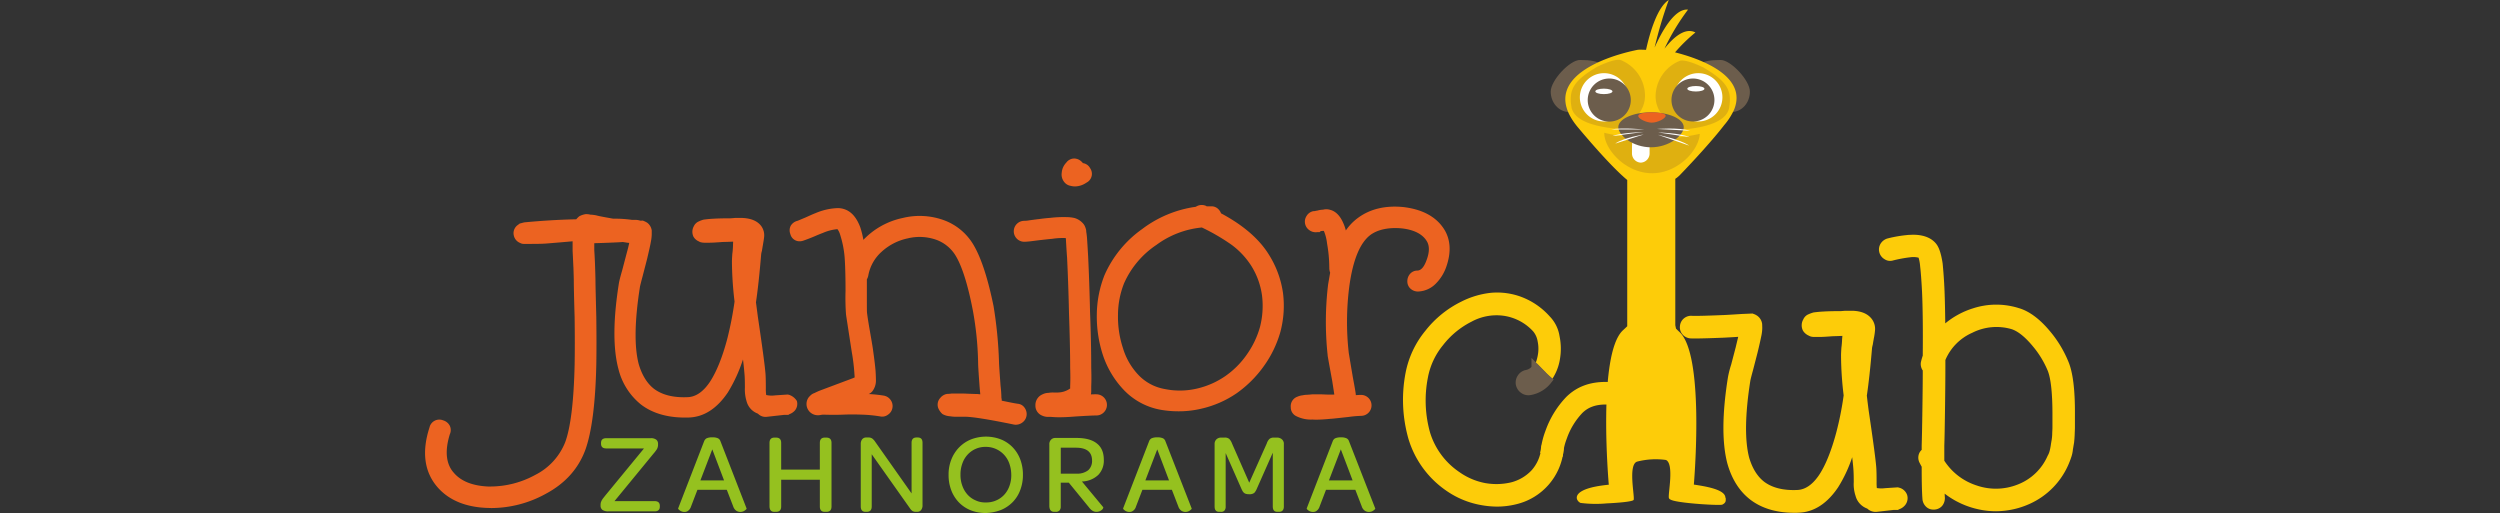
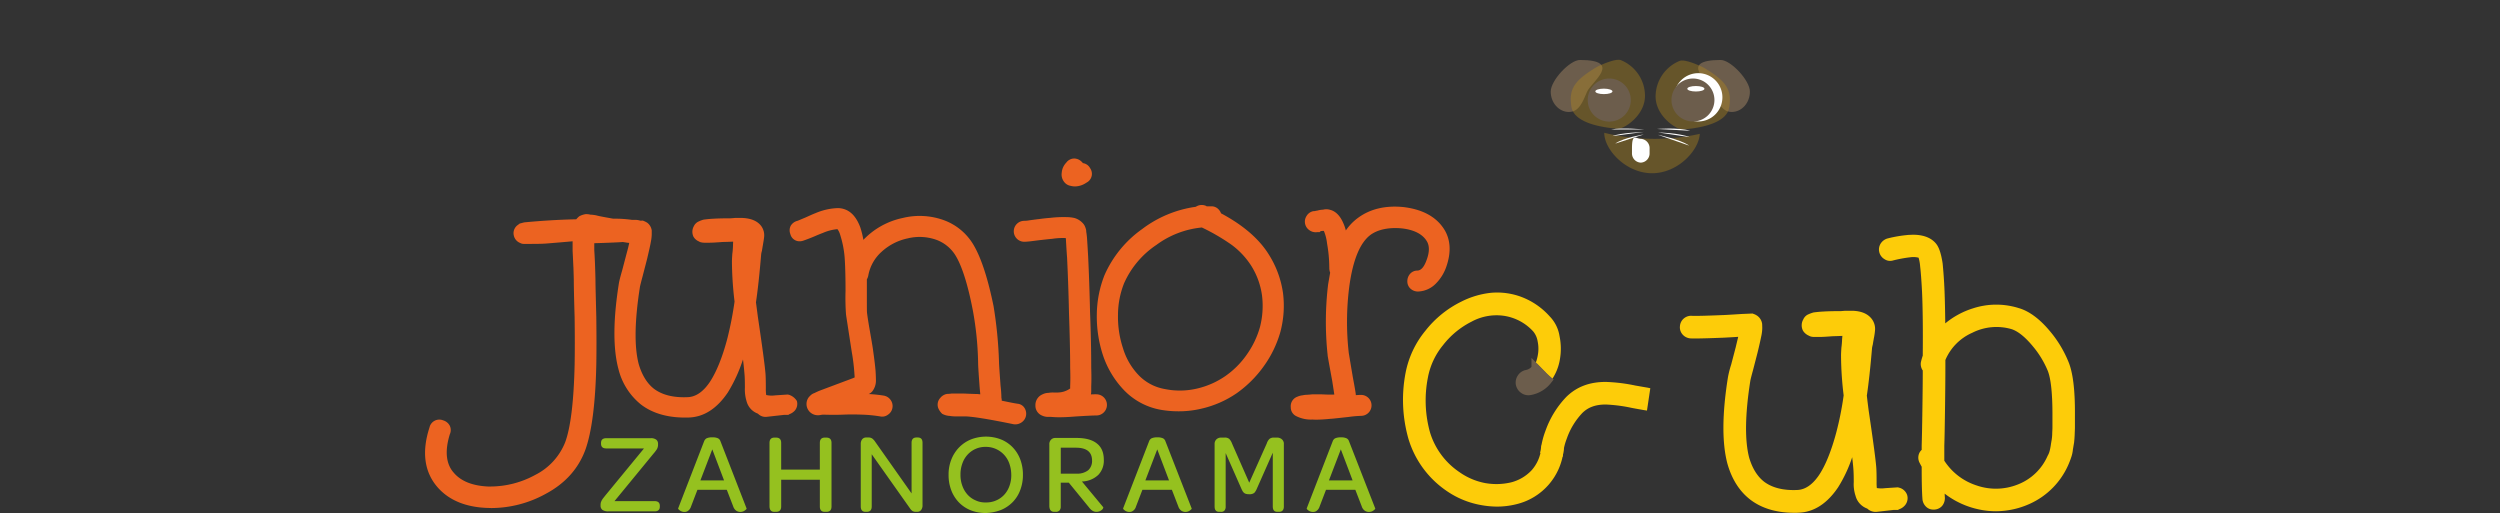
<svg xmlns="http://www.w3.org/2000/svg" width="921" height="189" viewBox="0 0 921 189">
  <rect x="0" y="0" width="921" height="189" fill="#333333" stroke="none" />
  <defs>
    <clipPath id="clip-path">
      <rect id="Rechteck_845" data-name="Rechteck 845" width="921" height="189" transform="translate(353 5309)" fill="#fff" stroke="#707070" stroke-width="1" />
    </clipPath>
  </defs>
  <g id="Gruppe_maskieren_1" data-name="Gruppe maskieren 1" transform="translate(-353 -5309)" clip-path="url(#clip-path)">
    <g id="logo" transform="translate(503.55 5305.143)">
      <g id="Gruppe_3713" data-name="Gruppe 3713">
        <path id="Pfad_3096" data-name="Pfad 3096" d="M434.148,37.607c-1.622,3.813-2.98,7.5-6.706,7.5-3.682,0-6.706-3.375-6.706-7.5,0-4.164,7.057-11.659,10.782-11.659C447.516,25.992,435.638,34.188,434.148,37.607Z" fill="#6c5d4c" />
      </g>
      <g id="Gruppe_3714" data-name="Gruppe 3714">
        <path id="Pfad_3097" data-name="Pfad 3097" d="M480.7,37.607c1.622,3.813,3.024,7.5,6.706,7.5,3.726,0,6.706-3.375,6.706-7.5,0-4.164-7.057-11.659-10.782-11.659C467.328,25.992,479.206,34.188,480.7,37.607Z" fill="#6c5d4c" />
      </g>
-       <path id="Pfad_3098" data-name="Pfad 3098" d="M485.079,187.115c-.175-2.937-7.188-4.076-11.615-4.734.482-5.917,3.55-47.732-5.172-56.1-.526-.482-.964-.92-1.4-1.359-.175-.789-.263-1.271-.263-1.271V69.735a11.217,11.217,0,0,0,1.622-1.315s10.257-10.563,16.174-18.19c.044-.044.088-.088.088-.131a23.469,23.469,0,0,0,3.419-5.084,5.869,5.869,0,0,1,.263-.526c5.479-12.843-12.974-19.154-21.653-21.346a58.563,58.563,0,0,1,7.5-7.32c-3.945-2.06-8.416,2.148-11.4,5.961a81.805,81.805,0,0,1,8.679-14.377c-5.172-.57-10.125,9.029-12.317,13.982a153.94,153.94,0,0,1,5.216-17.532c-4.164,2.586-6.925,11.791-8.372,18.365-.964-.044-1.929-.088-2.893-.044,0,0-40.237,7.1-22.179,28.622,9.818,11.7,15.253,16.963,18.146,19.373v53.868c-.482.482-1.052,1.008-1.666,1.578-9.38,8.985-5.128,56.805-5.128,56.805-10.782,1.052-12.229,3.726-11.7,5.347h0a2.55,2.55,0,0,0,1.271,1.359,44.268,44.268,0,0,0,9.643.175c4.909-.219,9.774-.7,9.95-1.315.438-1.271-2.148-12.974,1.271-14.07a27.4,27.4,0,0,1,10.607-.614c3.156,1.4.7,12.711,1.1,13.982a.813.813,0,0,0,.526.57c1.929,1.359,17.883,2.279,19.067,1.929.395-.131,1.271-.7,1.271-1.315.044.614.132-.877.044-1.227C485.079,187.291,485.079,187.2,485.079,187.115Z" fill="#fdcc09" />
      <g id="Gruppe_3715" data-name="Gruppe 3715" opacity="0.4">
        <path id="Pfad_3099" data-name="Pfad 3099" d="M477.058,28.753S470.44,25.422,468.2,26.3a14.241,14.241,0,0,0-8.81,12.4c-.482,8.021,8.153,13.149,10.037,12.886s15.911-1.052,17.05-8.109C487.578,36.906,485.43,33.75,477.058,28.753Z" fill="#b2861c" />
      </g>
      <g id="Gruppe_3716" data-name="Gruppe 3716" opacity="0.4">
        <path id="Pfad_3100" data-name="Pfad 3100" d="M437.786,28.49s6.618-3.331,8.854-2.455a14.241,14.241,0,0,1,8.81,12.4c.526,8.021-8.153,13.149-10.037,12.886s-15.911-1.052-17.05-8.109C427.31,36.643,429.414,33.487,437.786,28.49Z" fill="#b2861c" />
      </g>
      <g id="Gruppe_3717" data-name="Gruppe 3717">
        <path id="Pfad_3101" data-name="Pfad 3101" d="M483.984,39.711a8.9,8.9,0,1,1-8.9-8.9A8.9,8.9,0,0,1,483.984,39.711Z" fill="#fff" />
      </g>
      <g id="Gruppe_3718" data-name="Gruppe 3718">
        <path id="Pfad_3102" data-name="Pfad 3102" d="M481.047,40.719a7.912,7.912,0,1,1-7.89-7.933A7.922,7.922,0,0,1,481.047,40.719Z" fill="#6c5d4c" />
      </g>
      <g id="Gruppe_3719" data-name="Gruppe 3719">
        <path id="Pfad_3103" data-name="Pfad 3103" d="M477.365,36.555c0,.57-1.4,1.008-3.156,1.008s-3.156-.438-3.156-1.008,1.4-1.008,3.156-1.008C475.919,35.547,477.365,35.985,477.365,36.555Z" fill="#fff" />
      </g>
      <g id="Gruppe_3720" data-name="Gruppe 3720">
        <path id="Pfad_3104" data-name="Pfad 3104" d="M73.549,192.243H90.6c1.271,0,1.929-.57,1.929-1.753v-.263c0-1.183-.657-1.753-1.929-1.753H75.828l14.289-17.4a15.121,15.121,0,0,0,1.315-1.709,3.314,3.314,0,0,0,.438-1.709v-.394a1.891,1.891,0,0,0-.614-1.4,3.152,3.152,0,0,0-2.148-.57H72.8c-1.271,0-1.929.57-1.929,1.753v.263c0,1.183.657,1.753,1.929,1.753H86.7L72.541,186.282c-.351.438-.614.789-.877,1.1a7.327,7.327,0,0,0-.57.877c-.131.263-.219.526-.307.745a4.855,4.855,0,0,0-.088.833v.394a1.873,1.873,0,0,0,.657,1.446,3.645,3.645,0,0,0,2.192.57Zm33.925-11.4,4.383-11.44,4.339,11.44Zm9.731,3.463,2.367,6.136a3.072,3.072,0,0,0,1.14,1.578,2.774,2.774,0,0,0,1.4.438,2.914,2.914,0,0,0,.92-.132,2.664,2.664,0,0,0,.789-.394c.219-.175.394-.307.526-.438s.175-.263.131-.351l-9.643-24.808a1.8,1.8,0,0,0-.877-1.008,4.656,4.656,0,0,0-2.1-.351,4.927,4.927,0,0,0-2.1.351,2.174,2.174,0,0,0-.877,1.008l-9.6,24.808q-.066.263.657.789a2.828,2.828,0,0,0,1.709.526,2.068,2.068,0,0,0,1.315-.438,3.049,3.049,0,0,0,1.052-1.534l2.367-6.18Zm17.532,8.109h.614c1.271,0,1.885-.657,1.885-1.972v-9.862H151.48v9.862c0,1.315.614,1.972,1.8,1.972h.614c1.271,0,1.885-.657,1.885-1.972V167.041c0-1.315-.614-1.972-1.885-1.972h-.614c-1.183,0-1.8.657-1.8,1.972v9.818H137.235v-9.818c0-1.315-.614-1.972-1.885-1.972h-.614c-1.183,0-1.8.657-1.8,1.972v23.406c.044,1.315.614,1.972,1.8,1.972Zm33.575,0h.438q1.841,0,1.841-1.972V171.2l14.07,19.9a4.29,4.29,0,0,0,.92,1.008,2.585,2.585,0,0,0,1.359.307h.351a1.78,1.78,0,0,0,1.49-.657,2.745,2.745,0,0,0,.526-1.8V167c0-1.315-.57-1.972-1.753-1.972h-.482c-1.183,0-1.8.657-1.8,1.972v18.628l-13.369-18.979a5.216,5.216,0,0,0-1.1-1.227,2.415,2.415,0,0,0-1.49-.394h-.7a1.867,1.867,0,0,0-1.534.657,2.7,2.7,0,0,0-.526,1.753V190.4c0,1.359.614,2.016,1.753,2.016Zm49.836-.657a12.987,12.987,0,0,0,4.339-2.893,12.519,12.519,0,0,0,2.805-4.427,15.7,15.7,0,0,0,1.008-5.7,16.047,16.047,0,0,0-1.008-5.7,13.163,13.163,0,0,0-2.805-4.427,12.561,12.561,0,0,0-4.339-2.893,15.321,15.321,0,0,0-11.045.044,12.887,12.887,0,0,0-4.339,2.937,13.46,13.46,0,0,0-2.849,4.471,14.977,14.977,0,0,0-1.008,5.7,15.632,15.632,0,0,0,1.008,5.654,13.163,13.163,0,0,0,2.805,4.427,12.561,12.561,0,0,0,4.339,2.893,15.091,15.091,0,0,0,5.523,1.008,16.986,16.986,0,0,0,5.567-1.1Zm-9.248-3.55a8.393,8.393,0,0,1-2.981-2.1,9.664,9.664,0,0,1-1.929-3.243,11.459,11.459,0,0,1-.7-4.12,11.7,11.7,0,0,1,.7-4.164,9.252,9.252,0,0,1,1.929-3.243,8.807,8.807,0,0,1,6.706-2.849,8.934,8.934,0,0,1,3.769.789,9.1,9.1,0,0,1,2.981,2.148,9.252,9.252,0,0,1,1.929,3.244,12.763,12.763,0,0,1,.7,4.164,11.3,11.3,0,0,1-.7,4.12,9.317,9.317,0,0,1-1.929,3.2,8.687,8.687,0,0,1-2.937,2.06,8.913,8.913,0,0,1-3.769.745,8.292,8.292,0,0,1-3.769-.745Zm31.339-9.906v-9.511h5.567c3.989,0,5.961,1.578,5.961,4.778a4.587,4.587,0,0,1-1.4,3.506,6.589,6.589,0,0,1-4.427,1.271h-5.7Zm7.8,2.937a9.113,9.113,0,0,0,6-2.411,7.545,7.545,0,0,0,2.06-5.523c0-2.718-.833-4.734-2.586-6.093-1.709-1.359-4.208-2.016-7.539-2.016h-7.67a2.146,2.146,0,0,0-1.666.657,2.323,2.323,0,0,0-.614,1.753v22.573c0,1.49.614,2.235,1.8,2.235h.57a1.726,1.726,0,0,0,1.4-.526,2.115,2.115,0,0,0,.438-1.446V181.68h2.981l7.407,9.073a4.953,4.953,0,0,0,1.315,1.271,2.759,2.759,0,0,0,1.446.394,3.347,3.347,0,0,0,1.183-.219,4.587,4.587,0,0,0,.833-.526,1.342,1.342,0,0,0,.438-.614c.088-.175.088-.307.044-.351l-7.846-9.468Zm23.362-.394,4.383-11.44,4.339,11.44Zm9.774,3.463,2.367,6.136a3.072,3.072,0,0,0,1.14,1.578,2.774,2.774,0,0,0,1.4.438,2.914,2.914,0,0,0,.92-.132,2.665,2.665,0,0,0,.789-.394c.219-.175.394-.307.526-.438s.175-.263.132-.351l-9.687-24.808a1.8,1.8,0,0,0-.877-1.008,4.656,4.656,0,0,0-2.1-.351,4.926,4.926,0,0,0-2.1.351,1.956,1.956,0,0,0-.877,1.008l-9.6,24.808q-.066.263.657.789a2.828,2.828,0,0,0,1.709.526,2.068,2.068,0,0,0,1.315-.438,2.8,2.8,0,0,0,1.052-1.534l2.367-6.18h10.87Zm17.4,8.109h.657a1.575,1.575,0,0,0,1.359-.526,2.276,2.276,0,0,0,.394-1.446v-19.68l5.873,13.325c.132.263.263.526.395.745a1.967,1.967,0,0,0,.482.57,1.723,1.723,0,0,0,.745.394,4.066,4.066,0,0,0,1.14.131,2.868,2.868,0,0,0,1.885-.482,4.546,4.546,0,0,0,.877-1.359l5.961-13.456v19.812q0,1.972,1.709,1.972h.57c1.183,0,1.8-.657,1.8-1.972V167.435a2.125,2.125,0,0,0-.7-1.709,2.559,2.559,0,0,0-1.841-.657h-1.052a2.488,2.488,0,0,0-1.709.482,4.251,4.251,0,0,0-1.008,1.709l-6.443,14.42-6.355-14.464a4.741,4.741,0,0,0-1.008-1.666,2.523,2.523,0,0,0-1.8-.482h-1.14a2.451,2.451,0,0,0-1.8.657,2.312,2.312,0,0,0-.657,1.709v23.011c0,1.315.57,1.972,1.666,1.972Zm40.456-11.571,4.383-11.44,4.339,11.44Zm9.73,3.463,2.367,6.136a3.072,3.072,0,0,0,1.14,1.578,2.774,2.774,0,0,0,1.4.438,3.418,3.418,0,0,0,.964-.132,2.225,2.225,0,0,0,.789-.394c.219-.175.395-.307.526-.438s.175-.263.132-.351L346.4,166.339a1.8,1.8,0,0,0-.877-1.008,4.656,4.656,0,0,0-2.1-.351,4.926,4.926,0,0,0-2.1.351,1.956,1.956,0,0,0-.877,1.008l-9.6,24.808q-.066.263.657.789a2.828,2.828,0,0,0,1.709.526,2.068,2.068,0,0,0,1.315-.438,3.049,3.049,0,0,0,1.052-1.534l2.367-6.18h10.826Z" fill="#95c11f" />
      </g>
      <g id="Gruppe_3721" data-name="Gruppe 3721">
-         <path id="Pfad_3105" data-name="Pfad 3105" d="M449.269,39.711a8.9,8.9,0,1,1-8.9-8.9A8.9,8.9,0,0,1,449.269,39.711Z" fill="#fff" />
-       </g>
+         </g>
      <g id="Gruppe_3722" data-name="Gruppe 3722">
        <path id="Pfad_3106" data-name="Pfad 3106" d="M450.234,40.719a7.933,7.933,0,1,1-7.933-7.933A7.931,7.931,0,0,1,450.234,40.719Z" fill="#6c5d4c" />
      </g>
      <g id="Gruppe_3723" data-name="Gruppe 3723">
        <path id="Pfad_3107" data-name="Pfad 3107" d="M443.484,37.519c0,.57-1.4,1.008-3.156,1.008s-3.156-.438-3.156-1.008,1.4-1.008,3.156-1.008S443.484,36.994,443.484,37.519Z" fill="#fff" />
      </g>
      <g id="Gruppe_3724" data-name="Gruppe 3724">
        <path id="Pfad_3108" data-name="Pfad 3108" d="M422.05,165.024a3.986,3.986,0,0,0-3.156.789,4.357,4.357,0,0,0-1.622,2.805,14.377,14.377,0,0,1-3.55,8.459,15.663,15.663,0,0,1-7.539,4.471,23.586,23.586,0,0,1-9.643.263,24.151,24.151,0,0,1-9.38-3.989,27.219,27.219,0,0,1-10.87-14.6,43.667,43.667,0,0,1-.789-20.338,26.379,26.379,0,0,1,5.567-11.878,30.845,30.845,0,0,1,10.476-8.635,19.261,19.261,0,0,1,11.791-2.192,18.228,18.228,0,0,1,10.958,5.786,7.582,7.582,0,0,1,1.622,3.638,13.056,13.056,0,0,1,.044,5.216c-.877,4.778-2.937,5.654-4.427,5.917a4.05,4.05,0,0,0-2.542,1.709,4,4,0,0,0-.7,3.112,3.954,3.954,0,0,0,1.753,2.674,3.85,3.85,0,0,0,3.2.7,11.724,11.724,0,0,0,7.451-4.6,18.482,18.482,0,0,0,3.419-8.065,22.636,22.636,0,0,0-.132-8.591,13.351,13.351,0,0,0-3.594-7.232,26.57,26.57,0,0,0-10.3-7.144,25.515,25.515,0,0,0-11.308-1.578,31.478,31.478,0,0,0-10.87,3.2,38.312,38.312,0,0,0-13.412,10.87,34.619,34.619,0,0,0-7.232,15.429,52.433,52.433,0,0,0,1.1,24.458,35.58,35.58,0,0,0,14.07,19.067,32.178,32.178,0,0,0,12.58,5.172,33.727,33.727,0,0,0,5.873.57,29.478,29.478,0,0,0,7.364-.92A22.812,22.812,0,0,0,425.469,169.8a3.986,3.986,0,0,0-.789-3.156A3.583,3.583,0,0,0,422.05,165.024Z" fill="#fdcc09" />
        <path id="Pfad_3109" data-name="Pfad 3109" d="M549.117,183.521l-.482-.131-4.69.307a10.523,10.523,0,0,1-3.068-.044,18.344,18.344,0,0,1-.088-2.235c0-2.718-.044-4.515-.132-5.523-.263-3.2-1.227-10.213-2.805-20.907q-.395-3.024-.657-5.391c.657-4.383,1.315-10.344,1.929-17.664.044-.131.088-.482.263-1.14.175-1.1.307-1.841.395-2.323a24.626,24.626,0,0,0,.438-3.068,6.047,6.047,0,0,0-1.14-3.945c-1.446-1.972-3.857-3.024-7.232-3.112h-2.674c-.964.088-1.534.131-1.622.131-2.542,0-4.558.044-6,.131-1.8.088-2.981.219-3.945.351a10.313,10.313,0,0,0-1.753.614,3.591,3.591,0,0,0-2.06,1.929,4.367,4.367,0,0,0-.132,4.164,4.58,4.58,0,0,0,2.06,1.8,4.161,4.161,0,0,0,.92.394,5.4,5.4,0,0,0,1.271.131h1.8c1.008,0,2.63-.088,4.821-.263,1.622-.044,2.805-.088,3.638-.131,0,.351-.044.7-.088,1.14a31.027,31.027,0,0,1-.263,3.2c-.088,1.359-.132,2.323-.132,2.805a124.041,124.041,0,0,0,.964,14.771,116,116,0,0,1-2.718,13.675c-1.8,6.706-3.9,11.966-6.268,15.56-2.367,3.55-5.041,5.435-7.933,5.61-5.216.263-9.38-.789-12.36-3.024-2.5-1.929-4.339-4.909-5.523-8.854-1.666-6.356-1.534-15.955.438-28.446.088-.438.395-1.709.964-3.769l1.666-6.443c.7-2.849,1.14-4.909,1.446-6.4a15.379,15.379,0,0,0,.307-2.761l-.044-1.446a4.4,4.4,0,0,0-1.8-3.024,5.559,5.559,0,0,0-1.534-.745l-.175-.088-4.12.175c-5.391.351-6.531.394-6.794.394-5.172.219-8.635.307-10.388.307a11.1,11.1,0,0,1-1.271-.044,4.166,4.166,0,0,0-2.849,1.052,4.091,4.091,0,0,0-1.359,2.805,3.954,3.954,0,0,0,.964,3.024,4.257,4.257,0,0,0,2.805,1.446c1.14.088,4.909.044,12.448-.263,1.622-.088,3.375-.175,5.26-.307q-.394,1.578-.92,3.813l-1.666,6.356a38.716,38.716,0,0,0-1.183,4.6c-2.192,13.631-2.235,24.37-.219,31.953,1.622,5.742,4.471,10.213,8.459,13.281,4.208,3.2,9.643,4.821,16.174,4.821.57,0,1.14,0,1.709-.044,5.567-.219,10.432-3.375,14.464-9.38A51.013,51.013,0,0,0,531.8,172.3c.175,1.622.351,3.112.438,4.383.044.526.132,1.8.132,4.778a13.565,13.565,0,0,0,.657,5.041,6.816,6.816,0,0,0,4.252,4.69c.044.044.088.044.132.088a4.468,4.468,0,0,0,3.419,1.14l6.18-.7h1.622l.482-.263a4.8,4.8,0,0,0,2.235-1.578,4.068,4.068,0,0,0,.7-3.638A4.186,4.186,0,0,0,549.117,183.521Z" fill="#fdcc09" />
        <path id="Pfad_3110" data-name="Pfad 3110" d="M611.664,137.63a42.152,42.152,0,0,0-6.925-11.659c-3.813-4.6-7.758-7.539-11.659-8.635a27.6,27.6,0,0,0-16.831.131,30.1,30.1,0,0,0-10.169,5.523c-.044-4.558-.132-8.547-.263-11.922-.175-4.12-.438-7.539-.7-10.169-.526-3.419-1.227-5.61-2.192-6.969-1.709-2.367-4.734-3.594-8.679-3.594-.482,0-.964.044-1.446.044a47.162,47.162,0,0,0-8.109,1.359,4.494,4.494,0,0,0-2.455,1.929,4.131,4.131,0,0,0,1.446,5.654,3.654,3.654,0,0,0,3.024.526,48.544,48.544,0,0,1,6.618-1.227,7.618,7.618,0,0,1,2.937.175,15.371,15.371,0,0,1,.57,3.2c.263,2.235.482,5.26.7,9.336.263,5.83.351,13.719.263,23.537a22.079,22.079,0,0,0-.7,2.5,4.226,4.226,0,0,0,.7,2.981c0,3.463-.044,8.2-.132,14.157-.088,6.487-.175,10.87-.263,13.456v1.622a3.755,3.755,0,0,0-1.008,1.49,4.1,4.1,0,0,0,.263,3.331c.219.438.482.92.745,1.4,0,5.742.088,9.731.307,12.185a4.429,4.429,0,0,0,1.4,2.63,3.787,3.787,0,0,0,2.674.964h.351a4.091,4.091,0,0,0,2.805-1.359,4.539,4.539,0,0,0,1.008-2.981c-.044-.438-.044-.964-.088-1.534a31.135,31.135,0,0,0,12.492,5.786,29.59,29.59,0,0,0,6.443.7,30.515,30.515,0,0,0,12.58-2.805A28.134,28.134,0,0,0,611.4,175.149c.395-.92.745-1.8,1.052-2.718a12.137,12.137,0,0,0,.657-2.981l.438-2.586c.088-.789.175-1.8.219-2.981.044-1.14.088-2.016.088-2.586V156.39C613.9,147.711,613.154,141.575,611.664,137.63Zm-6.093,18.8v5.041c0,.351-.044,1.052-.088,2.148a15.7,15.7,0,0,1-.175,2.148c-.088.526-.219,1.227-.351,2.148a20.485,20.485,0,0,1-.438,2.148,6.482,6.482,0,0,1-.7,1.666,19.758,19.758,0,0,1-11,10.607,21.753,21.753,0,0,1-15.341.307,22.224,22.224,0,0,1-11.747-9.073v-5.435c.088-2.455.175-7.057.263-13.675.088-6.662.132-11.834.132-15.472v-2.5a19.076,19.076,0,0,1,9.906-10.037,19.758,19.758,0,0,1,14.552-1.315c2.323.789,4.909,2.849,7.67,6.18a34.558,34.558,0,0,1,5.654,9.292C605,143.5,605.571,148.807,605.571,156.433Z" fill="#fdcc09" />
      </g>
      <g id="Gruppe_3725" data-name="Gruppe 3725">
        <path id="Pfad_3111" data-name="Pfad 3111" d="M140.084,149.289l-.438-.088-4.6.307a9.319,9.319,0,0,1-3.331-.132,15.868,15.868,0,0,1-.132-2.455c0-2.63-.044-4.471-.131-5.479-.263-3.2-1.227-10.213-2.805-20.864l-.7-5.347c.657-4.383,1.315-10.388,1.929-17.8a7.6,7.6,0,0,1,.263-1.14c.175-1.1.307-1.841.394-2.367.175-1.052.351-1.972.438-2.981a5.771,5.771,0,0,0-1.052-3.769c-1.4-1.885-3.726-2.893-7.013-3.024h-2.674c-1.008.088-1.578.132-1.666.132-2.5,0-4.515.044-5.961.131-1.841.088-2.981.219-3.9.351a8.725,8.725,0,0,0-1.709.614,3.55,3.55,0,0,0-1.929,1.8,4.21,4.21,0,0,0-.131,3.9,4.154,4.154,0,0,0,1.972,1.709,2.173,2.173,0,0,0,.877.351,4.889,4.889,0,0,0,1.183.132h1.8c1.008,0,2.63-.088,4.821-.263q2.7-.066,3.945-.131c0,.394-.044.877-.044,1.4a31.023,31.023,0,0,1-.263,3.2c-.088,1.359-.131,2.323-.131,2.805a128.621,128.621,0,0,0,.964,14.683,129.408,129.408,0,0,1-2.718,13.851c-1.8,6.75-3.945,12.01-6.312,15.648-2.411,3.638-5.172,5.567-8.109,5.7-5.26.263-9.511-.789-12.536-3.068-2.542-1.972-4.427-5.041-5.61-9.029-1.709-6.4-1.534-16.042.438-28.578.088-.438.394-1.709.964-3.813l1.666-6.443c.657-2.805,1.14-4.865,1.4-6.4a14.584,14.584,0,0,0,.307-2.718V88.758a4.289,4.289,0,0,0-1.666-2.849,8.363,8.363,0,0,0-1.4-.7L86.3,85.12l-.92.044a6.182,6.182,0,0,0-1.8-.307H82.271a45.224,45.224,0,0,0-6.925-.438c-4.471-.789-5.7-1.052-6.049-1.183a13.909,13.909,0,0,0-2.411-.307,5.031,5.031,0,0,0-1.359-.175h-.351a6.954,6.954,0,0,0-2.323.789,6.475,6.475,0,0,0-1.1,1.1c-6.312.131-12.8.526-19.2,1.14l-1.666.438-.614.482A3.713,3.713,0,0,0,39.1,87.969a3.621,3.621,0,0,0-.351,2.674A3.766,3.766,0,0,0,41.07,93.36a2.678,2.678,0,0,0,1.315.351h2.674c2.761,0,4.734-.044,6.093-.175,3.813-.307,6.925-.57,9.248-.789V96.3c.088,1.534.175,3.638.307,6.268q.131,3.879.131,4.6c0,1.841.088,6.443.307,13.675.088,6.706.088,12.536,0,17.357-.307,13.412-1.446,23.011-3.463,28.534a22.973,22.973,0,0,1-11.089,12.1,34.451,34.451,0,0,1-16.349,4.252H29.235c-5.742-.263-9.994-1.972-12.623-5.084-2.893-3.243-3.331-8.065-1.446-14.157a3.739,3.739,0,0,0,0-3.112,3.978,3.978,0,0,0-2.455-2.016,3.713,3.713,0,0,0-5.041,2.63c-2.893,8.942-1.929,16.305,2.893,21.916,4.12,4.778,10.256,7.407,18.321,7.714.57,0,1.1.044,1.666.044a41.674,41.674,0,0,0,19.987-5.26c7.144-3.813,12.054-9.292,14.6-16.305,2.323-6.531,3.682-17.05,3.989-31.252.088-4.778.088-10.695,0-17.532-.175-7.144-.307-11.834-.307-13.588,0-.482-.044-2.1-.132-4.821s-.219-4.865-.307-6.312v-2.5c1.929-.044,4.339-.132,7.364-.263.964-.044,2.06-.088,3.156-.175.614.088,1.14.175,1.666.263a3.77,3.77,0,0,0,.7.044c-.219,1.052-.526,2.323-.92,3.726L78.677,103.4c-.7,2.411-1.052,3.857-1.183,4.558-2.192,13.588-2.235,24.282-.219,31.821a24.191,24.191,0,0,0,8.372,13.149c4.515,3.419,10.476,5,17.708,4.734,5.479-.219,10.256-3.331,14.245-9.248a56.361,56.361,0,0,0,5.567-12.141c.263,2.1.438,3.989.57,5.567.044.438.131,1.666.131,4.821a14.884,14.884,0,0,0,.614,5,6.619,6.619,0,0,0,4.12,4.558.605.605,0,0,0,.175.131,3.832,3.832,0,0,0,3.244,1.052l6.224-.7h1.622l.394-.263a4.781,4.781,0,0,0,2.1-1.446,3.835,3.835,0,0,0,.657-3.419A5.377,5.377,0,0,0,140.084,149.289Z" fill="#ec6321" />
-         <path id="Pfad_3112" data-name="Pfad 3112" d="M224.547,152.62c-.7-.088-1.929-.307-3.638-.657-.877-.175-1.666-.351-2.411-.482a4.972,4.972,0,0,0-.131-1.1,40.012,40.012,0,0,0-.307-4.339c-.351-4.953-.57-7.89-.57-8.722a156.483,156.483,0,0,0-2.016-20.688c-2.06-10.125-4.515-17.576-7.188-22.222a21.044,21.044,0,0,0-11.44-9.555,26.169,26.169,0,0,0-14.815-.7,27.875,27.875,0,0,0-14.508,8.065,32.081,32.081,0,0,0-1.14-4.6c-1.709-4.6-4.427-7.013-8.24-7.1a22.677,22.677,0,0,0-8.416,1.929c-.175.044-.526.175-3.638,1.578-1.271.526-2.279.964-2.849,1.183a3.969,3.969,0,0,0-2.5,1.841,3.749,3.749,0,0,0-.131,3.024,3.479,3.479,0,0,0,3.375,2.674,4.268,4.268,0,0,0,1.49-.263c.877-.307,2.1-.745,3.769-1.446,2.455-1.052,3.068-1.271,3.331-1.359a16.858,16.858,0,0,1,5.391-1.4,6.212,6.212,0,0,1,1.008,2.1,36.7,36.7,0,0,1,1.709,9.336c.175,2.937.263,6.75.263,11.352a84.215,84.215,0,0,0,.175,8.591c.088.745.394,2.586.833,5.523l1.271,8.24a73.729,73.729,0,0,1,.964,7.67c.044.657.088,1.271.131,1.8-.219.088-.438.219-.7.307L151.7,147.667a22.3,22.3,0,0,0-2.148.964,3.92,3.92,0,0,0-1.446.833l-.57.57a4.042,4.042,0,0,0-.964,2.586,4.135,4.135,0,0,0,3.112,4.076,4.489,4.489,0,0,0,2.016.044c.263-.044.57-.088.833-.131h.088q4.274.132,7.5,0,3.09-.131,6.838,0a50.349,50.349,0,0,1,6.75.657,3.517,3.517,0,0,0,2.893-.657,3.732,3.732,0,0,0,1.622-2.5,3.823,3.823,0,0,0-.657-2.893,3.911,3.911,0,0,0-2.586-1.622,50.527,50.527,0,0,0-5.479-.57c.044-.044.088-.044.175-.088a3.85,3.85,0,0,0,1.578-1.578,6.422,6.422,0,0,0,.877-3.726c0-.789-.044-1.841-.132-3.243-.175-2.06-.526-4.821-1.008-8.2-.175-1.227-.657-3.989-1.4-8.24-.57-3.419-.7-4.6-.745-5-.044-.57-.044-3.244-.044-7.933v-4.252a4.444,4.444,0,0,0,.526-1.4,15.379,15.379,0,0,1,4.778-8.635,20.408,20.408,0,0,1,9.687-5.041,18.534,18.534,0,0,1,10.388.438,13.891,13.891,0,0,1,7.5,6.224c2.279,3.9,4.383,10.607,6.18,19.943a117.459,117.459,0,0,1,1.929,19.417c0,.833.175,3.726.57,8.985.088.964.175,1.753.219,2.411-.263,0-.57-.044-.964-.088-.745,0-1.666-.044-2.849-.088-1.271-.044-2.016-.088-2.323-.088H200a11.981,11.981,0,0,1-1.622.131l-.438.088a4.157,4.157,0,0,0-2.1,1.4,3.65,3.65,0,0,0-.526,4.208,6.1,6.1,0,0,0,1.227,1.622l.175.132a6.4,6.4,0,0,0,2.761.789,12.913,12.913,0,0,0,2.411.175h3.419c2.849.088,8.81,1.052,17.752,2.893a3.317,3.317,0,0,0,.657.044,4.037,4.037,0,0,0,2.279-.745,3.833,3.833,0,0,0,1.622-2.5,3.972,3.972,0,0,0-.657-2.937A3.365,3.365,0,0,0,224.547,152.62Z" fill="#ec6321" />
+         <path id="Pfad_3112" data-name="Pfad 3112" d="M224.547,152.62c-.7-.088-1.929-.307-3.638-.657-.877-.175-1.666-.351-2.411-.482a4.972,4.972,0,0,0-.131-1.1,40.012,40.012,0,0,0-.307-4.339c-.351-4.953-.57-7.89-.57-8.722a156.483,156.483,0,0,0-2.016-20.688c-2.06-10.125-4.515-17.576-7.188-22.222a21.044,21.044,0,0,0-11.44-9.555,26.169,26.169,0,0,0-14.815-.7,27.875,27.875,0,0,0-14.508,8.065,32.081,32.081,0,0,0-1.14-4.6c-1.709-4.6-4.427-7.013-8.24-7.1a22.677,22.677,0,0,0-8.416,1.929c-.175.044-.526.175-3.638,1.578-1.271.526-2.279.964-2.849,1.183a3.969,3.969,0,0,0-2.5,1.841,3.749,3.749,0,0,0-.131,3.024,3.479,3.479,0,0,0,3.375,2.674,4.268,4.268,0,0,0,1.49-.263c.877-.307,2.1-.745,3.769-1.446,2.455-1.052,3.068-1.271,3.331-1.359a16.858,16.858,0,0,1,5.391-1.4,6.212,6.212,0,0,1,1.008,2.1,36.7,36.7,0,0,1,1.709,9.336c.175,2.937.263,6.75.263,11.352a84.215,84.215,0,0,0,.175,8.591c.088.745.394,2.586.833,5.523l1.271,8.24a73.729,73.729,0,0,1,.964,7.67c.044.657.088,1.271.131,1.8-.219.088-.438.219-.7.307L151.7,147.667a22.3,22.3,0,0,0-2.148.964,3.92,3.92,0,0,0-1.446.833l-.57.57a4.042,4.042,0,0,0-.964,2.586,4.135,4.135,0,0,0,3.112,4.076,4.489,4.489,0,0,0,2.016.044c.263-.044.57-.088.833-.131h.088q4.274.132,7.5,0,3.09-.131,6.838,0a50.349,50.349,0,0,1,6.75.657,3.517,3.517,0,0,0,2.893-.657,3.732,3.732,0,0,0,1.622-2.5,3.823,3.823,0,0,0-.657-2.893,3.911,3.911,0,0,0-2.586-1.622,50.527,50.527,0,0,0-5.479-.57c.044-.044.088-.044.175-.088a3.85,3.85,0,0,0,1.578-1.578,6.422,6.422,0,0,0,.877-3.726c0-.789-.044-1.841-.132-3.243-.175-2.06-.526-4.821-1.008-8.2-.175-1.227-.657-3.989-1.4-8.24-.57-3.419-.7-4.6-.745-5-.044-.57-.044-3.244-.044-7.933v-4.252a4.444,4.444,0,0,0,.526-1.4,15.379,15.379,0,0,1,4.778-8.635,20.408,20.408,0,0,1,9.687-5.041,18.534,18.534,0,0,1,10.388.438,13.891,13.891,0,0,1,7.5,6.224c2.279,3.9,4.383,10.607,6.18,19.943a117.459,117.459,0,0,1,1.929,19.417c0,.833.175,3.726.57,8.985.088.964.175,1.753.219,2.411-.263,0-.57-.044-.964-.088-.745,0-1.666-.044-2.849-.088-1.271-.044-2.016-.088-2.323-.088H200a11.981,11.981,0,0,1-1.622.131l-.438.088a4.157,4.157,0,0,0-2.1,1.4,3.65,3.65,0,0,0-.526,4.208,6.1,6.1,0,0,0,1.227,1.622a6.4,6.4,0,0,0,2.761.789,12.913,12.913,0,0,0,2.411.175h3.419c2.849.088,8.81,1.052,17.752,2.893a3.317,3.317,0,0,0,.657.044,4.037,4.037,0,0,0,2.279-.745,3.833,3.833,0,0,0,1.622-2.5,3.972,3.972,0,0,0-.657-2.937A3.365,3.365,0,0,0,224.547,152.62Z" fill="#ec6321" />
        <path id="Pfad_3113" data-name="Pfad 3113" d="M253.344,149.114c-.57,0-1.271,0-2.016.044a4.323,4.323,0,0,0,.131-1.052v-1.972c.088-1.709.088-4.076,0-6.925,0-5.7-.131-12.58-.438-20.425-.175-8.021-.438-14.9-.7-20.469-.175-2.981-.307-5.3-.438-7.057-.131-1.271-.219-1.8-.263-2.016a3.111,3.111,0,0,0-.219-1.271,4.651,4.651,0,0,0-.7-1.49,6.781,6.781,0,0,0-3.287-2.279,12.818,12.818,0,0,0-2.761-.351,41.614,41.614,0,0,0-6.268.263c-1.14.088-2.5.219-4.032.438-1.578.175-2.805.351-3.769.482a10.2,10.2,0,0,1-1.8.175,3.857,3.857,0,0,0,0,7.714,25.692,25.692,0,0,0,2.674-.219c1.052-.131,2.367-.307,3.945-.482s2.805-.307,3.769-.394a25.213,25.213,0,0,1,4.909-.263.556.556,0,0,0,.044.263c.088,1.666.219,4.032.438,6.969.263,5.391.526,12.185.7,20.206.263,7.846.438,14.64.438,20.25.088,2.805.088,5.084,0,6.794v.92a8.052,8.052,0,0,1-4.515,1.49h-1.622a9.3,9.3,0,0,0-1.841.131,5.216,5.216,0,0,0-2.367.614,4.238,4.238,0,0,0-2.455,3.945,3.911,3.911,0,0,0,2.455,3.813,5.231,5.231,0,0,0,2.235.482h1.1q1.381.131,3.024.131,2.5,0,5.654-.263c4.12-.263,6.794-.394,7.977-.394a3.9,3.9,0,0,0,0-7.8Z" fill="#ec6321" />
        <path id="Pfad_3114" data-name="Pfad 3114" d="M243.877,72.321a6.58,6.58,0,0,0,1.622.219,7.656,7.656,0,0,0,4.208-1.4,3.624,3.624,0,0,0,1.359-5.3,3.542,3.542,0,0,0-2.674-1.885,4.984,4.984,0,0,0-.657-.7,3.988,3.988,0,0,0-2.542-1.008,3.661,3.661,0,0,0-2.937,1.534,5.977,5.977,0,0,0-1.666,3.726,4.363,4.363,0,0,0,.833,3.287A3.759,3.759,0,0,0,243.877,72.321Z" fill="#ec6321" />
        <path id="Pfad_3115" data-name="Pfad 3115" d="M316.987,97.787c-3.594-5.873-9.555-11-17.708-15.341a4.048,4.048,0,0,0-.789-1.315,3.537,3.537,0,0,0-2.674-1.271h-1.841l-.175-.131a3.93,3.93,0,0,0-3.813.307,42.405,42.405,0,0,0-19.812,8.24,40.9,40.9,0,0,0-13.851,17.007,40.453,40.453,0,0,0-2.805,14.289,45.906,45.906,0,0,0,2.192,14.946,34.255,34.255,0,0,0,7.977,13.237,24.859,24.859,0,0,0,13.325,7.057,38.354,38.354,0,0,0,6.662.57,35.45,35.45,0,0,0,8.328-.964,37.676,37.676,0,0,0,13.106-5.742,42.045,42.045,0,0,0,9.95-9.95,40.461,40.461,0,0,0,6.093-12.623,37.489,37.489,0,0,0,.964-14.245A35.975,35.975,0,0,0,316.987,97.787Zm-3.331,26.43a32.742,32.742,0,0,1-4.821,10.169,31.543,31.543,0,0,1-7.977,8.021,30.421,30.421,0,0,1-10.432,4.6,27.608,27.608,0,0,1-11.834.175,17.519,17.519,0,0,1-9.468-4.909,24.487,24.487,0,0,1-5.961-10.125,36.7,36.7,0,0,1-1.841-12.4,31.756,31.756,0,0,1,2.235-11.528,33.191,33.191,0,0,1,11.878-14.114,33.663,33.663,0,0,1,16.787-6.443,75.074,75.074,0,0,1,10.914,6.356,29.184,29.184,0,0,1,7.276,7.758,27.489,27.489,0,0,1,3.989,11.133A31.162,31.162,0,0,1,313.656,124.218Z" fill="#ec6321" />
        <path id="Pfad_3116" data-name="Pfad 3116" d="M381.638,88.583c-2.893-4.778-8.065-7.627-15.3-8.459-6.487-.614-12.01.7-16.349,3.813a19.08,19.08,0,0,0-4.734,4.821A15.694,15.694,0,0,0,344.294,86c-1.446-3.375-3.463-4.515-4.778-4.821a4.572,4.572,0,0,0-2.586-.088,11.962,11.962,0,0,0-1.709.219,2.312,2.312,0,0,1-.526.131,7.121,7.121,0,0,0-.833.175l-.614.044a3.676,3.676,0,0,0-2.367,1.622,3.82,3.82,0,0,0,.964,5.391,3.933,3.933,0,0,0,2.279.745,1.5,1.5,0,0,0,.482-.044h1.008l.351-.351c.088,0,.175-.044.263-.044a2.539,2.539,0,0,1,.7-.044,1.9,1.9,0,0,0,.219-.044c.044.088.044.131.088.219a16.176,16.176,0,0,1,1.1,4.427,52.353,52.353,0,0,1,.833,9.161,5.067,5.067,0,0,0,.307,1.622l-.745,4.3a115.171,115.171,0,0,0-.175,26.08c0,.263,0,.307,1.709,9.643l.745,4.865c-1.052.044-2.323.044-4.953-.088h-2.5a9.377,9.377,0,0,0-1.4.088c-.438.044-.833.044-1.183.088a6.717,6.717,0,0,0-1.534.175,6.49,6.49,0,0,0-2.016.526,3.7,3.7,0,0,0-2.455,3.857,3.577,3.577,0,0,0,2.06,3.331,12.032,12.032,0,0,0,6,1.227h0c.438.044.92.044,1.446.044,1.49,0,3.287-.131,5.084-.307.263,0,.964-.044,6.794-.7a43.208,43.208,0,0,1,4.515-.394,3.857,3.857,0,1,0,0-7.714c-.526,0-1.183.044-1.929.088,0-.175-.044-.351-.044-.526-.175-1.315-.526-3.244-1.008-5.786-1.359-7.977-1.49-8.985-1.534-9.117a101.753,101.753,0,0,1,.132-24.239c1.315-10.037,3.989-16.568,7.977-19.461,2.718-1.929,6.706-2.718,11.265-2.323,4.558.482,7.714,2.06,9.336,4.69,1.052,1.709,1.052,4.032-.044,6.969-1.359,3.813-2.893,3.857-3.375,3.9a3.573,3.573,0,0,0-2.849,1.359,4.054,4.054,0,0,0-.877,2.63,3.573,3.573,0,0,0,1.359,2.849,4.132,4.132,0,0,0,2.718.877h0a9.66,9.66,0,0,0,6.443-2.937,16.346,16.346,0,0,0,3.813-6.136C384.092,96.911,383.873,92.352,381.638,88.583Z" fill="#ec6321" />
      </g>
      <g id="Gruppe_3726" data-name="Gruppe 3726" opacity="0.4">
        <path id="Pfad_3117" data-name="Pfad 3117" d="M458.956,55.008a77.727,77.727,0,0,1-18.5-2.235v.044c0,6.093,7.89,14.859,17.62,14.859,9.555,0,17.27-8.459,17.576-14.508A77.369,77.369,0,0,1,458.956,55.008Z" fill="#b2861c" />
      </g>
      <g id="Gruppe_3727" data-name="Gruppe 3727">
        <path id="Pfad_3118" data-name="Pfad 3118" d="M457.159,60.224a3.4,3.4,0,0,1-3.243,3.55h0a3.4,3.4,0,0,1-3.244-3.55V58.6c0-5.917,1.446-3.594,3.244-3.594h0a3.437,3.437,0,0,1,3.243,3.594Z" fill="#fff" />
      </g>
      <g id="Gruppe_3728" data-name="Gruppe 3728">
-         <path id="Pfad_3119" data-name="Pfad 3119" d="M469.739,50.713c0,3.024-5.391,7.407-12.054,7.407s-12.054-4.383-12.054-7.407,5.391-5.479,12.054-5.479S469.739,47.688,469.739,50.713Z" fill="#6c5d4c" />
-       </g>
+         </g>
      <g id="Gruppe_3735" data-name="Gruppe 3735">
        <g id="Gruppe_3729" data-name="Gruppe 3729">
          <path id="Pfad_3120" data-name="Pfad 3120" d="M459.92,51.37s7.714-.657,12.185.657" fill="#fff" />
        </g>
        <g id="Gruppe_3730" data-name="Gruppe 3730">
          <path id="Pfad_3121" data-name="Pfad 3121" d="M460.271,52.641s7.846.175,11.7,1.753" fill="#fff" />
        </g>
        <g id="Gruppe_3731" data-name="Gruppe 3731">
          <path id="Pfad_3122" data-name="Pfad 3122" d="M460.227,53.518s8.109,1.622,11.528,3.989" fill="#fff" />
        </g>
        <g id="Gruppe_3732" data-name="Gruppe 3732">
          <path id="Pfad_3123" data-name="Pfad 3123" d="M455.143,51.545s-8.24-.789-12.1,0" fill="#fff" />
        </g>
        <g id="Gruppe_3733" data-name="Gruppe 3733">
          <path id="Pfad_3124" data-name="Pfad 3124" d="M454.924,52.466s-8.591.307-11.44,1.534" fill="#fff" />
        </g>
        <g id="Gruppe_3734" data-name="Gruppe 3734">
          <path id="Pfad_3125" data-name="Pfad 3125" d="M455.011,53.386s-7.364,1.14-10.519,3.375" fill="#fff" />
        </g>
      </g>
      <g id="Gruppe_3736" data-name="Gruppe 3736">
-         <path id="Pfad_3126" data-name="Pfad 3126" d="M463.076,46.5c0,1.052-3.068,2.542-5.084,2.542-1.972,0-5-1.4-5-2.455s2.981-1.359,5-1.359C460.008,45.278,463.076,45.453,463.076,46.5Z" fill="#ec6321" />
-       </g>
+         </g>
      <path id="Pfad_3127" data-name="Pfad 3127" d="M456.37,146.659c-1.359-.219-2.761-.482-4.339-.745a62.4,62.4,0,0,0-11.045-1.359c-6.049,0-10.782,1.841-14.552,5.567a34.8,34.8,0,0,0-7.539,12.185l-.175.482a29.644,29.644,0,0,0-1.666,6.838l-.175,1.1,8.24,1.4.175-1.1a20.994,20.994,0,0,1,1.271-5.347l.175-.482a26.118,26.118,0,0,1,5.61-9.161c2.148-2.148,4.909-3.156,8.635-3.156a55.5,55.5,0,0,1,9.511,1.227c1.578.307,3.112.57,4.6.833l1.1.175,1.227-8.24Z" fill="#fdcc09" />
      <g id="Gruppe_3737" data-name="Gruppe 3737">
        <path id="Pfad_3128" data-name="Pfad 3128" d="M416,140.479a6.079,6.079,0,0,1-3.945,2.411,1.872,1.872,0,0,0-1.183.833,1.994,1.994,0,0,0-.351,1.446,1.885,1.885,0,0,0,.833,1.271,1.931,1.931,0,0,0,1.534.351,9.292,9.292,0,0,0,5.873-3.55C417.842,142.364,416.922,141.4,416,140.479Z" fill="#6c5d4c" stroke="#6c5d4c" stroke-width="3.223" />
        <path id="Pfad_3129" data-name="Pfad 3129" d="M418.018,142.451a8.342,8.342,0,0,1-5.479,3.243,1.246,1.246,0,0,1-.526-.175.842.842,0,0,1-.395-.57.733.733,0,0,1,.175-.657.991.991,0,0,1,.482-.394,7.283,7.283,0,0,0,4.515-2.718c-.526-.526-1.008-1.052-1.534-1.578a5.411,5.411,0,0,1-3.375,2.148A2.894,2.894,0,0,0,410,143.021a3.068,3.068,0,0,0-.526,2.279,3.131,3.131,0,0,0,1.271,1.972,2.971,2.971,0,0,0,2.367.526,10.555,10.555,0,0,0,6.487-3.9Q418.807,143.24,418.018,142.451Z" fill="#6c5d4c" stroke="#6c5d4c" stroke-width="3.223" />
      </g>
    </g>
  </g>
</svg>